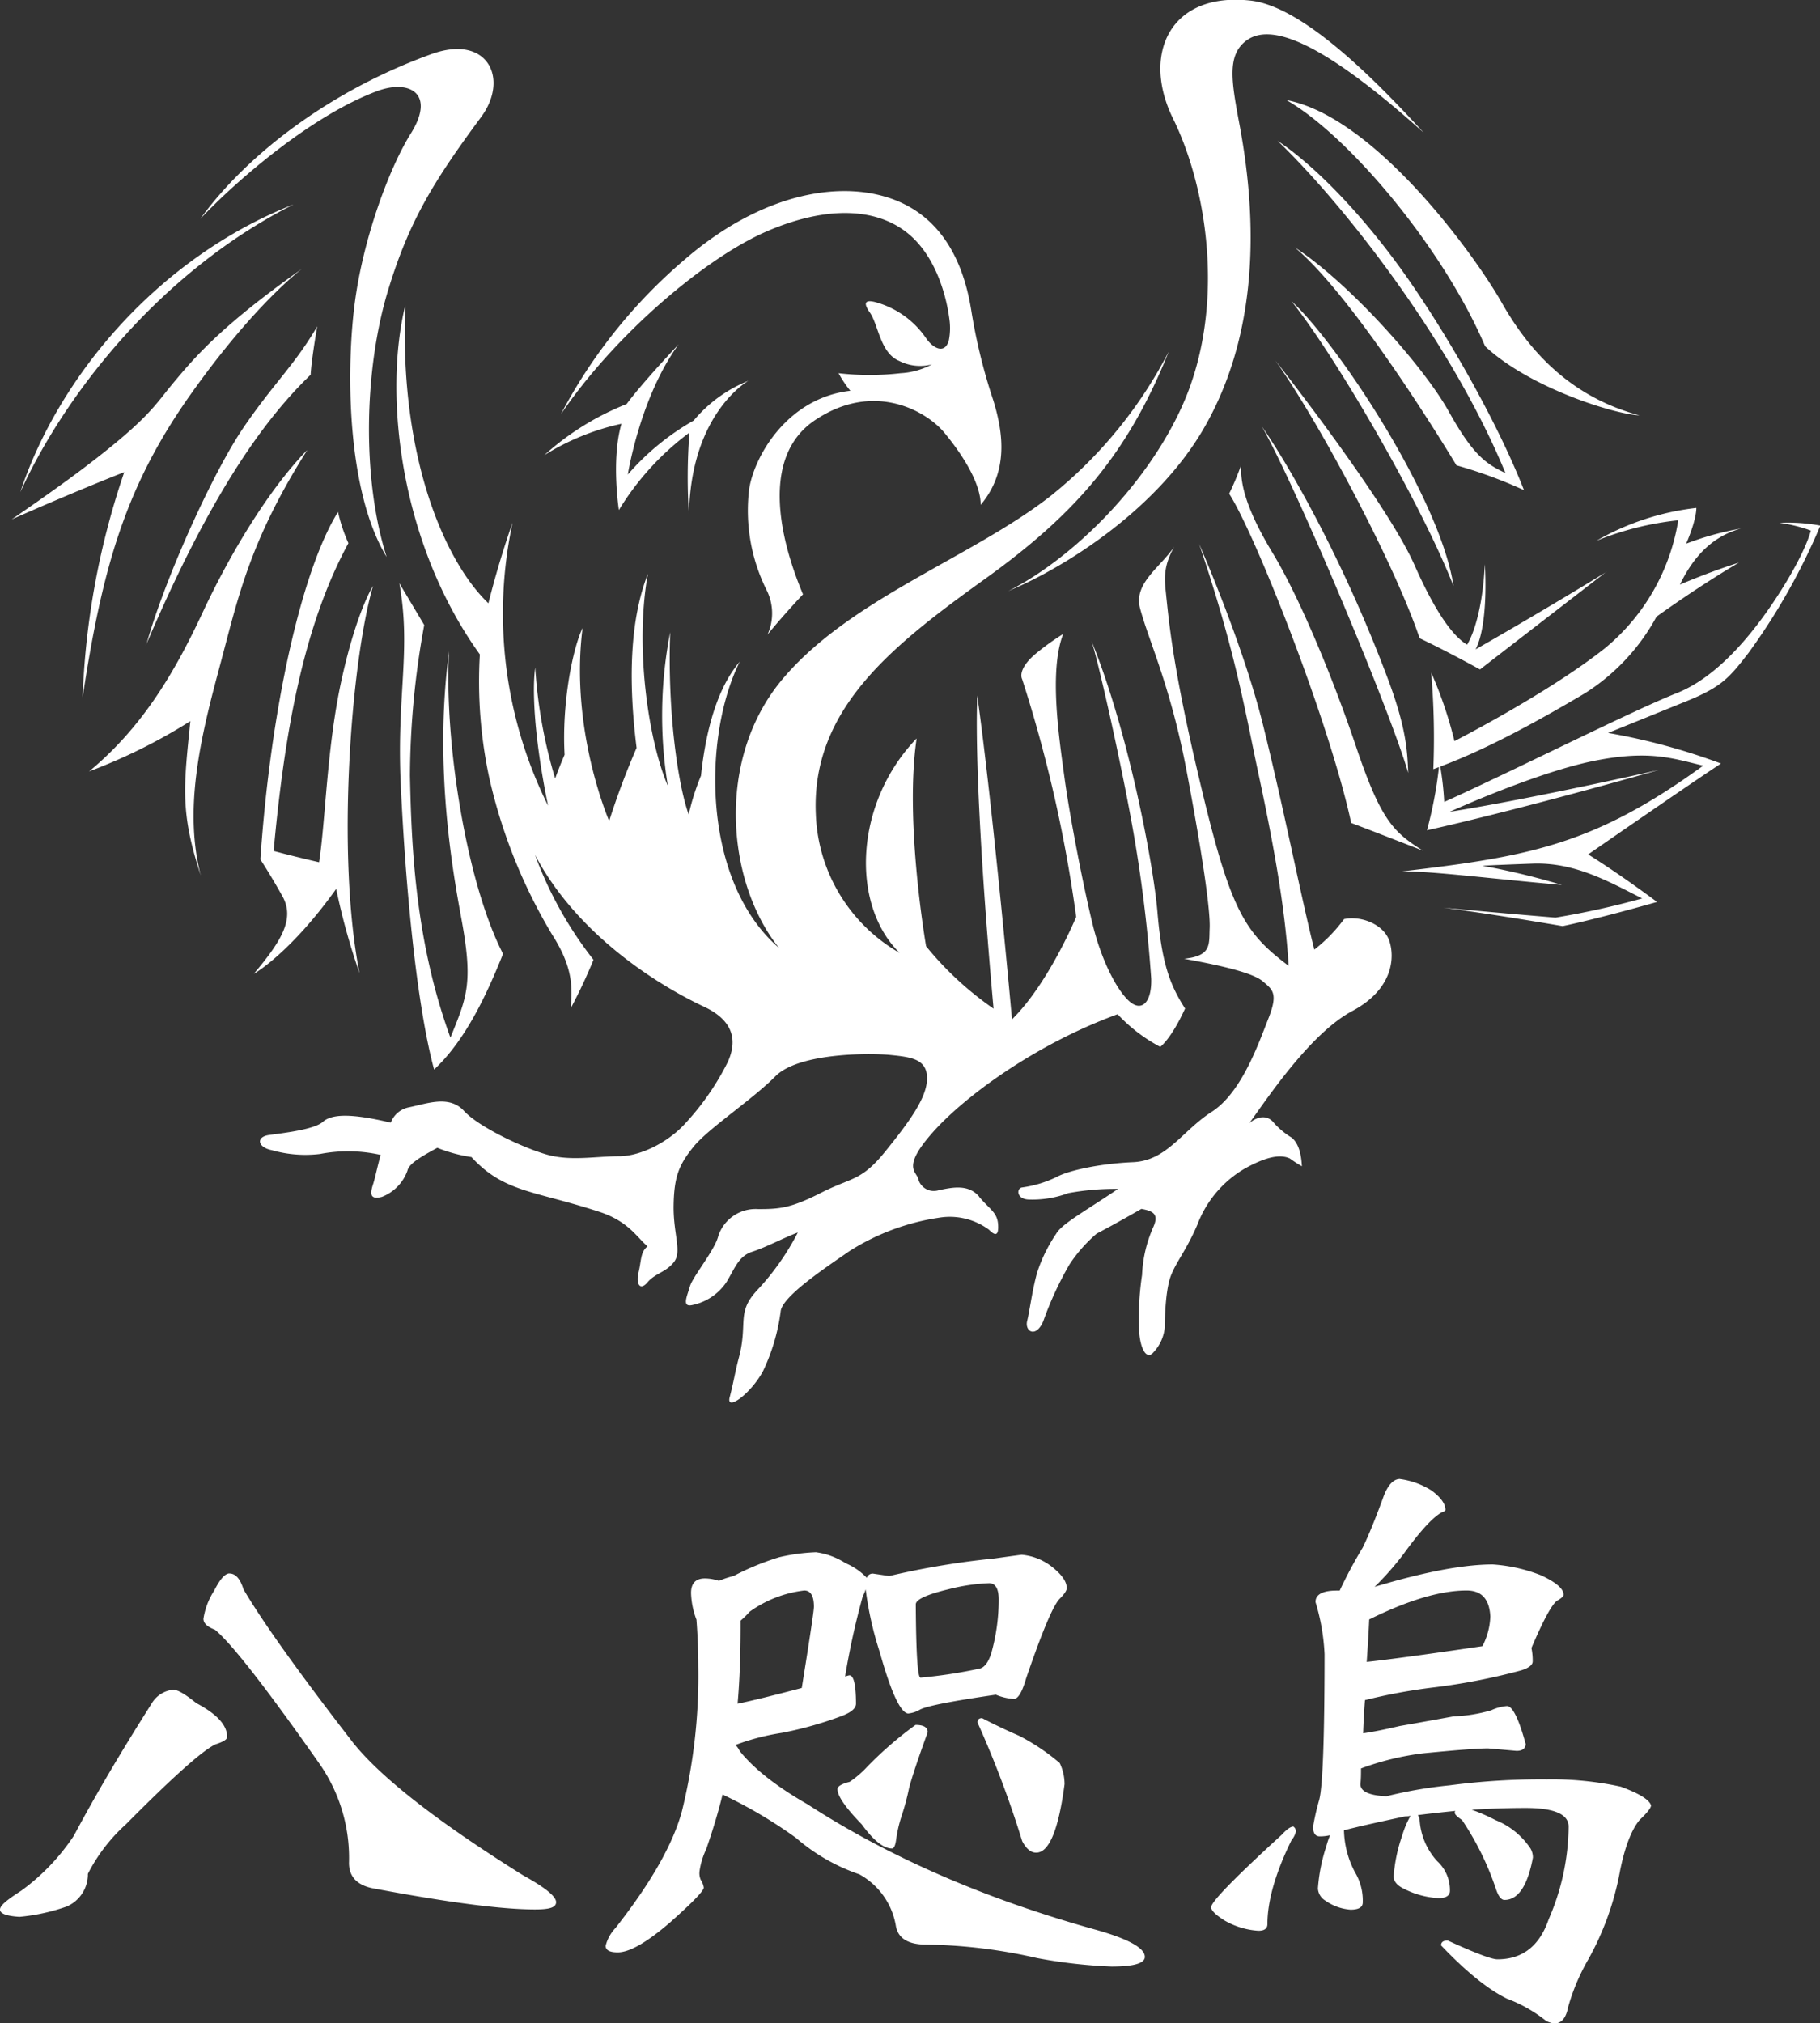
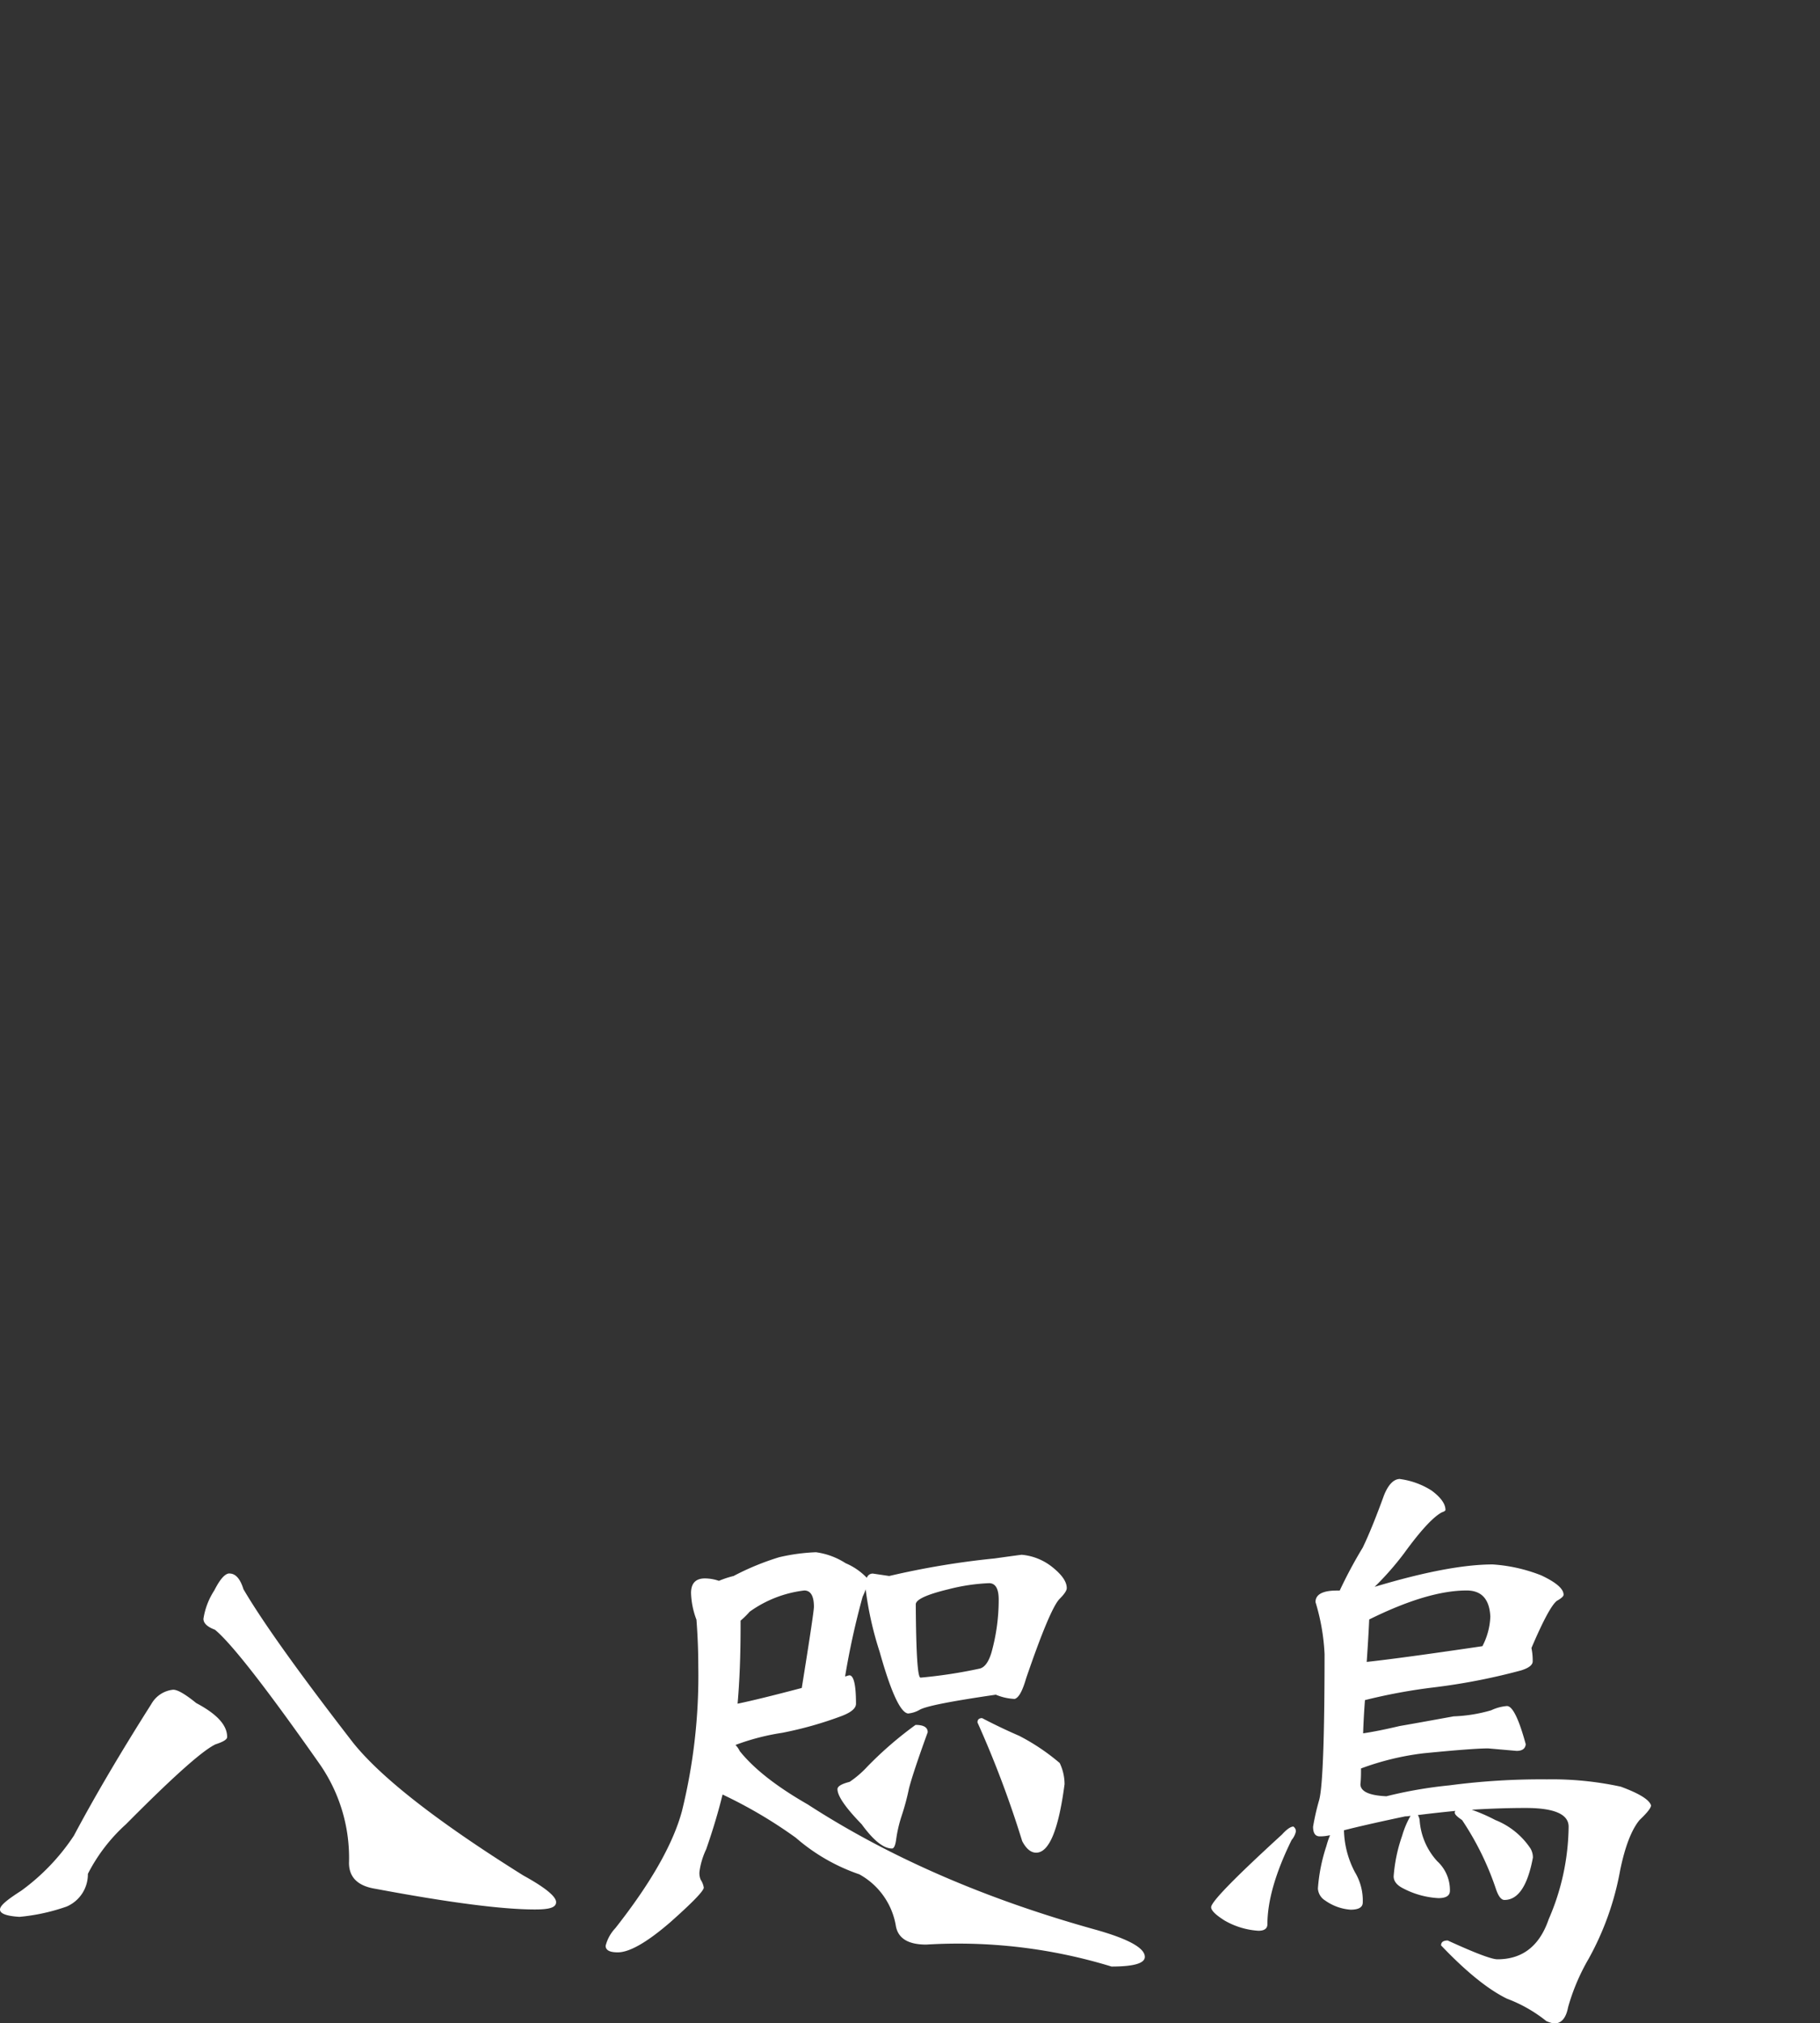
<svg xmlns="http://www.w3.org/2000/svg" id="レイヤー_1" data-name="レイヤー 1" viewBox="0 0 248.7 276.5">
  <rect x="0" y="0" width="248.7" height="276.5" fill="#333333" stroke="none" />
  <defs>
    <style>.cls-1{fill:#fff;}</style>
  </defs>
-   <path class="cls-1" d="M199.1,393c.61,0,1.66.62,3.14,1.82,2.82,1.5,4.23,3,4.23,4.64,0,.34-.53.66-1.58,1q-2.64,1.23-12.24,10.92a23.49,23.49,0,0,0-5.21,6.78,4.8,4.8,0,0,1-2.9,4.47,26.72,26.72,0,0,1-6.45,1.41c-1.77-.11-2.66-.44-2.66-1s1-1.35,2.9-2.57a29.19,29.19,0,0,0,7.2-7.53q4.22-7.95,10.59-18A3.86,3.86,0,0,1,199.1,393Zm7.69-15.88c.83,0,1.47.72,1.91,2.15q3.88,6.63,15,21,5.79,7.2,23.25,18.12c3,1.65,4.47,2.87,4.47,3.64s-1,1-2.9,1q-6.7,0-21.76-2.82c-2.43-.38-3.64-1.57-3.64-3.55a22.45,22.45,0,0,0-4-13.49q-10.92-15.56-14.32-18.37c-1.05-.39-1.57-.89-1.57-1.49a9.82,9.82,0,0,1,1.49-3.89C205.5,377.88,206.19,377.11,206.79,377.11Zm80.19-2.9a9.93,9.93,0,0,1,4,1.49,8.69,8.69,0,0,1,2.9,2,.84.84,0,0,1,.83-.58l2.23.33a111.65,111.65,0,0,1,14.4-2.4c2.37-.33,3.61-.5,3.72-.5a7.76,7.76,0,0,1,4.14,1.66c1.32,1.05,2,2,2,2.9,0,.33-.33.82-1,1.49-.88.93-2.4,4.55-4.55,10.83-.5,1.72-1,2.66-1.57,2.82a7.42,7.42,0,0,1-2.57-.58c-6.12.89-9.59,1.57-10.42,2.07a3.88,3.88,0,0,1-1.57.5q-1.57-.17-3.89-8.44a46.17,46.17,0,0,1-1.91-8.53,7.53,7.53,0,0,1-.41,1,105.76,105.76,0,0,0-2.4,10.92,4.58,4.58,0,0,1,.58-.17c.6,0,.91,1.3.91,3.89,0,.61-.64,1.16-1.9,1.65a50.74,50.74,0,0,1-8.19,2.32,31.45,31.45,0,0,0-6.38,1.66,2.91,2.91,0,0,1,.58.83q2.9,3.63,9.27,7.28,16.71,10.83,39.31,17.12,6.78,1.9,6.78,3.73c0,.88-1.52,1.32-4.55,1.32a70,70,0,0,1-10.18-1.16A71.5,71.5,0,0,0,302,427.83c-2.43,0-3.81-.82-4.14-2.48a9.9,9.9,0,0,0-5-7.12,26,26,0,0,1-8.68-5,63.15,63.15,0,0,0-9.77-5.79.33.33,0,0,0-.25-.09c-.55,2.26-1.29,4.75-2.23,7.45a10.4,10.4,0,0,0-.91,3,2.26,2.26,0,0,0,.16,1.17,2.75,2.75,0,0,1,.42,1.07q0,.67-4.56,4.72c-3.19,2.76-5.59,4.13-7.19,4.13-1.11,0-1.66-.29-1.66-.9a5.46,5.46,0,0,1,1.33-2.41q7.28-9.25,9.1-16a77.22,77.22,0,0,0,2.23-19.78c0-2-.08-4.11-.25-6.37a11.1,11.1,0,0,1-.74-3.64c0-1.33.63-2,1.9-2a6.09,6.09,0,0,1,1.91.33,13.34,13.34,0,0,1,2-.66,36.1,36.1,0,0,1,6.21-2.56A26.11,26.11,0,0,1,287,374.21Zm-10.35,9.35v.67c0,4-.13,7.52-.41,10.67q2.82-.58,8.77-2.15,1.65-10.26,1.66-11.09c0-1.48-.44-2.23-1.32-2.23a16,16,0,0,0-7.46,2.9A11.64,11.64,0,0,1,276.63,383.56Zm23.92,14.24q1.65,0,1.65,1c-1.32,3.64-2.18,6.21-2.56,7.69a33.09,33.09,0,0,1-1,3.73,18.12,18.12,0,0,0-.74,3.15c-.11.87-.3,1.32-.58,1.32-1.16,0-2.54-1.11-4.14-3.31-2.2-2.26-3.31-3.87-3.31-4.8,0-.39.56-.72,1.66-1a13.7,13.7,0,0,0,2.4-2.06A50.54,50.54,0,0,1,300.55,397.8Zm.66-6.46a66.39,66.39,0,0,0,8.11-1.24c.66-.17,1.19-.88,1.58-2.15a26.77,26.77,0,0,0,1-7.28c0-1.49-.44-2.24-1.32-2.24a26.41,26.41,0,0,0-5.54.83q-4.47,1.08-4.47,2.07Q300.63,391.34,301.21,391.34Zm8.44,5.54c1.82.95,3.5,1.74,5.05,2.41a29,29,0,0,1,5.54,3.72,6.74,6.74,0,0,1,.66,2.89q-1.23,9.36-3.88,9.36c-.72,0-1.36-.53-1.91-1.58A140.82,140.82,0,0,0,309,397.47C309,397.08,309.21,396.88,309.65,396.88Zm42.53,14.82a.78.78,0,0,1,.33.66,2.62,2.62,0,0,1-.58,1.16q-3.3,6.71-3.31,11.5c0,.61-.41.91-1.23.91a10.55,10.55,0,0,1-4.64-1.41c-1.22-.77-1.82-1.37-1.82-1.81q0-1.08,9.68-9.93C351.27,412.06,351.8,411.7,352.18,411.7Zm14.56-47.5a10.64,10.64,0,0,1,4.31,1.57c1.27.94,1.9,1.83,1.9,2.65,0,.11-.17.22-.49.33-1.16.61-2.88,2.45-5.13,5.55a39.75,39.75,0,0,1-4.06,4.63q10.19-3.06,16.14-3.06a22,22,0,0,1,6.62,1.49c2,.94,3.06,1.82,3.06,2.65,0,.22-.31.49-.91.83q-1.08.82-3.48,6.45a8.53,8.53,0,0,1,.17,1.82c0,.5-.53.91-1.58,1.24a85.38,85.38,0,0,1-11.91,2.32,76.32,76.32,0,0,0-9.43,1.74c-.11,1.43-.2,2.95-.25,4.54,1.43-.21,3.09-.55,5-1,2.21-.38,4.66-.83,7.37-1.32a20.8,20.8,0,0,0,5.13-.83,6.16,6.16,0,0,1,2.15-.58q1.15,0,2.57,5.22c-.06.6-.47.91-1.25.91l-3.88-.34q-2.08,0-8.86.67a37.19,37.19,0,0,0-8.52,2.07c0,.71,0,1.43-.08,2.14,0,1,1.18,1.55,3.55,1.66a59.64,59.64,0,0,1,8.61-1.49,95.45,95.45,0,0,1,13.32-.82,44.24,44.24,0,0,1,10.1,1c2.53.93,3.91,1.79,4.13,2.56,0,.34-.52,1-1.57,2q-1.65,2-2.65,6.87a39.19,39.19,0,0,1-4.3,12.08,28.42,28.42,0,0,0-2.81,6.62c-.28,1.48-.91,2.23-1.9,2.23a4,4,0,0,1-1.08-.33,19.55,19.55,0,0,0-5.38-3.06q-3.88-1.9-9-7.28c0-.45.3-.67.91-.67,3.75,1.72,6,2.57,6.79,2.57q5.13,0,7-5.46a32.4,32.4,0,0,0,2.73-12.66q0-2.56-5.87-2.56-3.48,0-7.37.24a24.46,24.46,0,0,1,3.23,1.41,10.36,10.36,0,0,1,4.8,3.89,2.45,2.45,0,0,1,.33,1.24q-1.08,5.79-3.89,5.79c-.44,0-.83-.5-1.16-1.49a39.44,39.44,0,0,0-4.63-9.43c-.66-.44-1-.77-1-1a.32.32,0,0,1,.09-.25q-2.49.24-5.13.57a1.81,1.81,0,0,1,.24.67,9.23,9.23,0,0,0,2.4,5.63,5.36,5.36,0,0,1,1.74,4.05c0,.66-.52,1-1.57,1a11.7,11.7,0,0,1-4.8-1.32q-1.32-.66-1.32-1.65a21.48,21.48,0,0,1,1.16-5.55,12.46,12.46,0,0,1,1.15-2.73,4.16,4.16,0,0,1-.74.08c-3.92.83-6.71,1.47-8.36,1.9a12.87,12.87,0,0,0,1.49,5.71,7.54,7.54,0,0,1,1.08,4.14c0,.67-.55,1-1.66,1a6.81,6.81,0,0,1-3.47-1.25,2.07,2.07,0,0,1-1-1.65,23.8,23.8,0,0,1,1.16-5.8,11.45,11.45,0,0,1,.5-1.48,5.8,5.8,0,0,1-1.41.16c-.61,0-.91-.44-.91-1.32a32.7,32.7,0,0,1,.83-3.64q.73-2.65.74-19.94a28.83,28.83,0,0,0-1.24-7.12c0-1.05,1-1.57,2.9-1.57h.41a62.34,62.34,0,0,1,3.15-5.88c.82-1.7,1.79-4.08,2.89-7.11C365.12,365,365.86,364.2,366.74,364.2Zm-4.21,19.2q-.09,2.14-.34,5.79,4.56-.49,15.81-2.15a9.45,9.45,0,0,0,1.08-4.06c-.12-2.36-1.19-3.55-3.23-3.55Q370.55,379.43,362.53,383.4Z" transform="translate(-175.43 -162.09)" />
-   <path class="cls-1" d="M280.41,193.62c8.54-3.63,15.52-3.07,19.75.95,3.47,3.32,4.66,8.49,5,11.11a8.68,8.68,0,0,1-.06,2.87c-.49,1.93-2.08,1.27-3.12-.24a12.32,12.32,0,0,0-7-4.95c-1.8-.44-1.26.63-.68,1.45,1.16,1.65,1.4,5.52,4,6.6a6.33,6.33,0,0,0,4.47.48,10.08,10.08,0,0,1-4.28,1.2,36.79,36.79,0,0,1-8.47,0,14.56,14.56,0,0,0,1.61,2.4c-8.73,1-13.22,9.15-13.84,13.52a24.35,24.35,0,0,0,2.39,13.71,7.05,7.05,0,0,1,.13,6.09c2.33-2.85,4.85-5.5,4.85-5.5-3.49-8.29-5.52-18.92,1.56-23.75,8-5.43,15.19-1.39,17.72,1.62,3,3.62,5,7.25,5,9.9,3.81-4.53,3.1-9.77,1.74-14.23a77.45,77.45,0,0,1-3-12.17c-.72-4.66-2.78-12-10-15.07s-18.31-1.42-29.12,7.89a71.42,71.42,0,0,0-17,21.22C259.44,207.85,271.86,197.24,280.41,193.62Zm28.82,132c-1.46-1.75-3.69-1.26-5.53-.88a2.2,2.2,0,0,1-2.82-1.65c-.38-1-2.13-1.64,2.14-6.4s13.78-11.84,25.13-16a22,22,0,0,0,5.82,4.46s1.46-1,3.4-5.24c-2.13-3.3-3.2-6.31-3.78-13.2-.57-6.7-4-24.75-9-37,.78,2.32,3.5,14.17,5.24,23.48a194.07,194.07,0,0,1,2.91,22.61c.1,3.21-1.26,4.66-3,3.11s-3.79-5.63-4.95-10.29-3.11-14.46-3.89-20.19-2.13-14.65-.19-19.7a33.57,33.57,0,0,0-3.78,2.72c-1.85,1.56-2.14,2.82-1.82,3.47a188.36,188.36,0,0,1,7.38,32.47s-3.75,9.06-8.77,14c0,0-2.62-29.11-4.75-44.25-.39,10.68,1.16,31,2.23,42.79a44.43,44.43,0,0,1-9.22-8.53S299,274.3,300.69,263c-8.44,8.73-9.12,22.61-2.33,29.31a22.79,22.79,0,0,1-11.45-19c-.63-14.55,10.87-23.29,23.29-32.23s19.41-17.17,24.94-30.95a61,61,0,0,1-16.21,19.79c-10.87,8.45-27.36,14-36.59,25s-7.56,27.86-.45,36.72c-10.54-9.06-10.48-28.85-5.37-39.14-1.16,1.42-4.2,5.24-5.3,15.59a32.14,32.14,0,0,0-1.68,5.31c-1.49-4.14-2.92-14.17-2.53-24.91a59.5,59.5,0,0,0-.32,21c-2.72-6.34-4.53-19.22-2.72-29-2.46,6.27-2.71,14.55-1.55,23.8a105.31,105.31,0,0,0-3.75,10c-1.62-3.94-5.12-14.74-3.63-26.39-1.36,2.84-2.85,10.28-2.46,17.33,0,0-.71,1.63-1.29,3.24a66.85,66.85,0,0,1-2.72-15.14s-1,5.37,1.75,18.86a59,59,0,0,1-4.85-38.66s-1.75,4.79-3.3,11c-5.73-5.43-12.23-19.6-11.35-40.76-3,12.23-.78,32.52,10.18,47.75a62.89,62.89,0,0,0,1.27,16.79,72.75,72.75,0,0,0,8.63,21.54c2.91,4.56,2.72,7.28,2.53,10a71.82,71.82,0,0,0,3.1-6.6,52.39,52.39,0,0,1-8-14.36c6.31,12,18.73,18.73,23.1,20.77s4.46,5,3.2,7.66a35.91,35.91,0,0,1-5.63,8.15C267,318,263.13,320.1,260,320.1s-6.51.68-9.71-.19-9.42-3.78-11.45-6-5.05-1-7.57-.49a3.32,3.32,0,0,0-2.44,2.09c-5.36-1.28-8.05-1.21-9.27-.12s-5.57,1.55-7.38,1.81-1.55,1.69.39,2.07a16.73,16.73,0,0,0,6.6.52,20.19,20.19,0,0,1,8.28.13h0c-.46,1.62-.71,2.92-1,3.88-.38,1.17-.67,2.33,1.17,1.85a6,6,0,0,0,3.49-3.59c.2-.88,1.55-1.75,4.08-3.11a20.5,20.5,0,0,0,4.66,1.26c4.46,4.85,8.54,4.56,17.47,7.48,4.05,1.32,5.17,3.55,6.6,4.72-1,.77-.84,2-1.23,3.56s.19,2.59,1.23,1.35,2.52-1.35,3.62-2.78-.13-3.88-.06-7.76.71-5.5,2.74-8,8-6.41,11.17-9.61,12.81-3.2,15.72-2.91,5,.58,5,3.2-2.42,5.92-5.72,10-4.56,3.49-8.74,5.62-5.72,2.24-8.63,2.24a5.36,5.36,0,0,0-5.44,3.69c-.48,1.94-3.49,5.53-3.88,6.89s-1.16,2.9.39,2.52a7.42,7.42,0,0,0,4.66-3.2c1.16-1.95,1.65-3.49,3.49-4.08s4.37-1.94,6.21-2.62a34.51,34.51,0,0,1-5.53,7.86c-2.91,3.11-1.26,4.46-2.52,9.22-.55,2.07-.68,3.2-1.26,5.43-.52,2,2.9-.48,4.56-3.58a27,27,0,0,0,2.42-8.25c.39-2.05,5.92-5.74,9.42-8.16a31.41,31.41,0,0,1,12.32-4.56,9,9,0,0,1,6.7,1.65c.77.78,1.36,1,1.26-.68S310.69,327.38,309.23,325.64Zm28.92-111c-4.08,11.65-15.14,23.3-24.94,28.24,8.21-3.42,20.63-11.48,26.88-22.51,6.57-11.58,7.57-25.81,4.76-41-1.13-6-1.75-9.51.68-11.55,2.89-2.42,9.12-1.35,24.45,12.43-7.09-7.77-16.69-17.28-23.68-18.06-11.09-1.22-14.87,7.44-10.58,16.12C340.09,187.15,342.61,201.86,338.15,214.61ZM227,174.53c4.37-1.61,8,.33,4.56,5.82-2.85,4.54-6.5,14.18-7.67,23.3s-1.06,25.62,4.37,34.55c-3.4-10.74-3.07-25.56.16-36.3,2.87-9.52,6.23-15,12.75-23.81,3.88-5.24.9-11.39-6.8-8.6-13.7,4.95-25.1,13.58-31.57,22.51C207.94,186.57,218.1,177.83,227,174.53Zm3,67.26c1.65,9.21-.38,15.15.19,27.46.68,14.66,2.23,30.38,4.56,39,4.37-4.07,7.28-10.48,9.42-15.81-5.05-9.81-8.06-29.21-7.38-41.35-2.14,16.11.64,30.78,1.75,36.89,1.55,8.53.68,10.38-1.56,15.91-4.85-13.3-5.33-26.3-5.53-35.81a116,116,0,0,1,1.95-20.58Zm-8.64,41.73a90.13,90.13,0,0,0,3.2,11.55c-3.2-16.11-1.16-42.51,1.84-52.9,0,0-2.19,3.34-4.26,12.66s-2.21,19.4-3.11,25.09c0,0-3.36-.77-6.21-1.54,1.42-15.4,3.88-30.41,10.22-42.06a22,22,0,0,1-1.42-4.27c-4.92,7.89-9.19,26.66-10.61,47.49,0,0,1.29,1.94,3,5s0,6-3.88,10.61C210.14,295.2,215.19,292.25,221.4,283.52Zm-4-59.88c-5.18,5.31-10.48,14.1-14.23,22.13s-8.16,15.65-15.53,21.74a76,76,0,0,0,13.84-6.87c-.9,8.94-1.42,12.43,1.43,21.1-2.33-8.93-.13-18.5,2.45-28.08S209.37,236.32,217.39,223.64Zm-22,26.66c8.41-19.8,15.79-30.54,22.52-37,.12-2.2.9-6.61.9-6.61-3.1,5.31-5.95,7.77-10.09,13.85S198,241,195.39,250.3ZM201.47,216c8.8-12.43,15.27-17.21,15.27-17.21-11.13,7.88-14.7,12.1-17.86,15.91-2.24,2.71-3.22,4.63-11.38,10.87-4.4,3.37-10.48,7.5-10.48,7.5,9.06-4,15.39-6.46,15.39-6.46a107,107,0,0,0-5.69,30.79C189.44,239.43,192.67,228.43,201.47,216Zm14-25.95c-18.63,7.38-32.12,23.68-37.27,39.3C184.42,215.68,197.62,199.08,215.48,190.06Zm143.63,97.63a21,21,0,0,1-4.07,4.18c-1.75-6.9-4.18-19.32-7-30.67s-8.74-24.75-8.74-24.75c4.95,14.55,6.31,23,8.16,31.64s3.59,17.85,4.07,26c-6.31-4.76-8.09-7.71-12.71-27.66-3.11-13.39-3.66-19.52-4-22.71-.23-2.3-.55-4,1.07-6.89-1.95,2.85-5.57,5-4.66,8.41,1.16,4.39,4.15,10.58,6.34,22.12,2.33,12.3,3.27,19.35,3.17,21.58s.29,3.79-3.5,4.18c5.54,1,9.52,2,10.78,3.1s2.13,1.55.77,5-3.68,10.19-7.76,12.81-6.12,6.69-10.77,6.89-8.84,1.16-10.39,2a15.54,15.54,0,0,1-4.75,1.45c-.78.1-.82,1.53.78,1.65a14,14,0,0,0,5.52-.87,34.76,34.76,0,0,1,6.8-.58c-4.27,2.91-7.67,4.75-8.44,6.11a21,21,0,0,0-2.62,5.34c-.68,2.43-1,5.14-1.36,6.59S317,345,318,342.62a46,46,0,0,1,3.59-7.76,20.25,20.25,0,0,1,3.69-4.18c3.11-1.64,6.12-3.39,6.12-3.39,1.55.29,2.42.68,1.65,2.43a17.89,17.89,0,0,0-1.56,6.6,39.35,39.35,0,0,0-.39,7.85c.2,2.43,1.07,3.79,1.95,2.72a5.73,5.73,0,0,0,1.55-3.5c0-1.26.09-5.14.87-7.07s2.14-3.5,3.59-6.9a15,15,0,0,1,6.51-7.66c3-1.66,4.85-1.94,6.11-1.36a17.89,17.89,0,0,0,1.65,1.07c-.1-2-.58-3.21-1.36-3.89a10.76,10.76,0,0,1-2.43-2c-.87-1.16-2.23-1-3.39,0,2.71-3.78,8.44-12.32,14.07-15.33s5.82-7.38,5.05-9.61S361.44,287.2,359.11,287.69Zm-15.72-58.13c3.4,5.14,13.68,31.06,16.69,45,4.08,1.55,9.8,3.79,9.8,3.79-4-2.53-5.72-4.08-9.12-14.17s-7.92-20.71-11.35-26.4c-4-6.6-4.47-9.9-4.37-12.13A36.84,36.84,0,0,1,343.39,229.56ZM365.13,255c-6-16.11-13.49-29.21-17.27-34.64,4.75,8.35,17.56,38.92,20,47.36C367.75,264.88,367.63,261.68,365.13,255Zm29.79-14.74c-9.32,5.72-17.85,10.57-17.85,10.57,1.84-3.59,1.26-11.64,1.26-11.64-.39,8.05-2.43,11-2.43,11-1.65-1-4-3.7-7.18-10.88s-14.07-21.64-19-27.94c6.11,8.63,16.3,27.85,19.7,37.94,3.88,1.84,8.25,4.27,8.25,4.27C382.6,249.75,394.92,240.24,394.92,240.24Zm-43-37c6.11,7.67,17.57,27.37,22.13,38.91C372.21,230.14,358.24,209.08,351.93,203.26ZM350,181.33c8.54,8.15,23.58,27,31.15,45.41-2.62-1.26-4.36-2.33-7.76-8.44s-13.59-17.56-21.06-22.42c8.54,7.09,22.12,29.8,22.12,29.8a63.79,63.79,0,0,1,9.23,3.39c-3.3-8.44-9.42-19.5-15.34-28.14S355.42,184.92,350,181.33Zm1.2-5.57c8.41,4.79,21.35,20.06,27.17,33.65,6.08,5.69,17.73,9.31,21.09,9.44-10.09-2.71-15.53-9.58-18.89-15.52S363.48,178.09,351.19,175.76Zm67.41,57.78a20.4,20.4,0,0,1,4.27,1.06s-.58,2.63-4,8.06-8.45,11.84-14.37,14.17-23.29,11.07-31.73,14.85a41.6,41.6,0,0,0-.54-4.84c6.9-2.57,14.28-6.77,19.75-10a28.32,28.32,0,0,0,9.8-10.48c6.51-4.66,11.26-7.38,11.26-7.38-4.07,1.27-8.06,3-8.06,3,2-4.17,4.76-6.7,8.35-7.66a40,40,0,0,0-7.5,2.07c1.48-3.43,1.39-4.89,1.39-4.89A35.37,35.37,0,0,0,393.56,236a41.1,41.1,0,0,1,11.2-2.81,28.48,28.48,0,0,1-10,17.47c-7.67,6.11-20.58,12.71-20.58,12.71A56.19,56.19,0,0,0,371,254a105.87,105.87,0,0,1,.29,13.2l.77-.28a56.27,56.27,0,0,1-1.64,8.63s10.87-2.33,31.73-8.25c0,0-17,3.88-28.62,5.73,0,0,11.51-5.24,19.37-6.89s11.13-.39,15.27.58c-14.95,10.87-23.87,12.42-41.24,14.46,3.78-.1,12.32,1,21.93,1.84a100.71,100.71,0,0,0-10.87-2.62s1.26-.09,6.89-.29,10.19,2.33,14.95,4.76a113.45,113.45,0,0,1-11.85,2.62s-7.08-.58-15.33-1.36c0,0,5.53.68,16.31,2.52,0,0,4.36-.87,12.9-3.3,0,0-4.75-3.59-9.41-6.5,0,0,14.17-9.81,18.15-12.42a86.64,86.64,0,0,0-15.43-4.18s6-2.42,10.77-4.36,5.82-3.2,8.44-6.6a86.93,86.93,0,0,0,9.8-17.37A23.86,23.86,0,0,0,418.6,233.54ZM260,231.79a37.48,37.48,0,0,1,9.64-10.58,79.39,79.39,0,0,0-.06,11.36c.16-14,8.11-18.44,8.11-18.44a18.88,18.88,0,0,0-7.47,5.43,34.28,34.28,0,0,0-9,7.38s1.65-10.54,6.95-17.8c0,0-4.91,5.18-7.11,8.16a37.2,37.2,0,0,0-11.26,7A33.3,33.3,0,0,1,260.35,220C258.92,224.93,260,231.79,260,231.79Z" transform="translate(-175.43 -162.09)" />
+   <path class="cls-1" d="M199.1,393c.61,0,1.66.62,3.14,1.82,2.82,1.5,4.23,3,4.23,4.64,0,.34-.53.66-1.58,1q-2.64,1.23-12.24,10.92a23.49,23.49,0,0,0-5.21,6.78,4.8,4.8,0,0,1-2.9,4.47,26.72,26.72,0,0,1-6.45,1.41c-1.77-.11-2.66-.44-2.66-1s1-1.35,2.9-2.57a29.19,29.19,0,0,0,7.2-7.53q4.22-7.95,10.59-18A3.86,3.86,0,0,1,199.1,393Zm7.69-15.88c.83,0,1.47.72,1.91,2.15q3.88,6.63,15,21,5.79,7.2,23.25,18.12c3,1.65,4.47,2.87,4.47,3.64s-1,1-2.9,1q-6.7,0-21.76-2.82c-2.43-.38-3.64-1.57-3.64-3.55a22.45,22.45,0,0,0-4-13.49q-10.92-15.56-14.32-18.37c-1.05-.39-1.57-.89-1.57-1.49a9.82,9.82,0,0,1,1.49-3.89C205.5,377.88,206.19,377.11,206.79,377.11Zm80.19-2.9a9.93,9.93,0,0,1,4,1.49,8.69,8.69,0,0,1,2.9,2,.84.84,0,0,1,.83-.58l2.23.33a111.65,111.65,0,0,1,14.4-2.4c2.37-.33,3.61-.5,3.72-.5a7.76,7.76,0,0,1,4.14,1.66c1.32,1.05,2,2,2,2.9,0,.33-.33.82-1,1.49-.88.93-2.4,4.55-4.55,10.83-.5,1.72-1,2.66-1.57,2.82a7.42,7.42,0,0,1-2.57-.58c-6.12.89-9.59,1.57-10.42,2.07a3.88,3.88,0,0,1-1.57.5q-1.57-.17-3.89-8.44a46.17,46.17,0,0,1-1.91-8.53,7.53,7.53,0,0,1-.41,1,105.76,105.76,0,0,0-2.4,10.92,4.58,4.58,0,0,1,.58-.17c.6,0,.91,1.3.91,3.89,0,.61-.64,1.16-1.9,1.65a50.74,50.74,0,0,1-8.19,2.32,31.45,31.45,0,0,0-6.38,1.66,2.91,2.91,0,0,1,.58.83q2.9,3.63,9.27,7.28,16.71,10.83,39.31,17.12,6.78,1.9,6.78,3.73c0,.88-1.52,1.32-4.55,1.32A71.5,71.5,0,0,0,302,427.83c-2.43,0-3.81-.82-4.14-2.48a9.9,9.9,0,0,0-5-7.12,26,26,0,0,1-8.68-5,63.15,63.15,0,0,0-9.77-5.79.33.33,0,0,0-.25-.09c-.55,2.26-1.29,4.75-2.23,7.45a10.4,10.4,0,0,0-.91,3,2.26,2.26,0,0,0,.16,1.17,2.75,2.75,0,0,1,.42,1.07q0,.67-4.56,4.72c-3.19,2.76-5.59,4.13-7.19,4.13-1.11,0-1.66-.29-1.66-.9a5.46,5.46,0,0,1,1.33-2.41q7.28-9.25,9.1-16a77.22,77.22,0,0,0,2.23-19.78c0-2-.08-4.11-.25-6.37a11.1,11.1,0,0,1-.74-3.64c0-1.33.63-2,1.9-2a6.09,6.09,0,0,1,1.91.33,13.34,13.34,0,0,1,2-.66,36.1,36.1,0,0,1,6.21-2.56A26.11,26.11,0,0,1,287,374.21Zm-10.35,9.35v.67c0,4-.13,7.52-.41,10.67q2.82-.58,8.77-2.15,1.65-10.26,1.66-11.09c0-1.48-.44-2.23-1.32-2.23a16,16,0,0,0-7.46,2.9A11.64,11.64,0,0,1,276.63,383.56Zm23.92,14.24q1.65,0,1.65,1c-1.32,3.64-2.18,6.21-2.56,7.69a33.09,33.09,0,0,1-1,3.73,18.12,18.12,0,0,0-.74,3.15c-.11.87-.3,1.32-.58,1.32-1.16,0-2.54-1.11-4.14-3.31-2.2-2.26-3.31-3.87-3.31-4.8,0-.39.56-.72,1.66-1a13.7,13.7,0,0,0,2.4-2.06A50.54,50.54,0,0,1,300.55,397.8Zm.66-6.46a66.39,66.39,0,0,0,8.11-1.24c.66-.17,1.19-.88,1.58-2.15a26.77,26.77,0,0,0,1-7.28c0-1.49-.44-2.24-1.32-2.24a26.41,26.41,0,0,0-5.54.83q-4.47,1.08-4.47,2.07Q300.63,391.34,301.21,391.34Zm8.44,5.54c1.82.95,3.5,1.74,5.05,2.41a29,29,0,0,1,5.54,3.72,6.74,6.74,0,0,1,.66,2.89q-1.23,9.36-3.88,9.36c-.72,0-1.36-.53-1.91-1.58A140.82,140.82,0,0,0,309,397.47C309,397.08,309.21,396.88,309.65,396.88Zm42.53,14.82a.78.78,0,0,1,.33.66,2.62,2.62,0,0,1-.58,1.16q-3.3,6.71-3.31,11.5c0,.61-.41.91-1.23.91a10.55,10.55,0,0,1-4.64-1.41c-1.22-.77-1.82-1.37-1.82-1.81q0-1.08,9.68-9.93C351.27,412.06,351.8,411.7,352.18,411.7Zm14.56-47.5a10.64,10.64,0,0,1,4.31,1.57c1.27.94,1.9,1.83,1.9,2.65,0,.11-.17.22-.49.33-1.16.61-2.88,2.45-5.13,5.55a39.75,39.75,0,0,1-4.06,4.63q10.19-3.06,16.14-3.06a22,22,0,0,1,6.62,1.49c2,.94,3.06,1.82,3.06,2.65,0,.22-.31.49-.91.83q-1.08.82-3.48,6.45a8.53,8.53,0,0,1,.17,1.82c0,.5-.53.91-1.58,1.24a85.38,85.38,0,0,1-11.91,2.32,76.32,76.32,0,0,0-9.43,1.74c-.11,1.43-.2,2.95-.25,4.54,1.43-.21,3.09-.55,5-1,2.21-.38,4.66-.83,7.37-1.32a20.8,20.8,0,0,0,5.13-.83,6.16,6.16,0,0,1,2.15-.58q1.15,0,2.57,5.22c-.06.6-.47.91-1.25.91l-3.88-.34q-2.08,0-8.86.67a37.19,37.19,0,0,0-8.52,2.07c0,.71,0,1.43-.08,2.14,0,1,1.18,1.55,3.55,1.66a59.64,59.64,0,0,1,8.61-1.49,95.45,95.45,0,0,1,13.32-.82,44.24,44.24,0,0,1,10.1,1c2.53.93,3.91,1.79,4.13,2.56,0,.34-.52,1-1.57,2q-1.65,2-2.65,6.87a39.19,39.19,0,0,1-4.3,12.08,28.42,28.42,0,0,0-2.81,6.62c-.28,1.48-.91,2.23-1.9,2.23a4,4,0,0,1-1.08-.33,19.55,19.55,0,0,0-5.38-3.06q-3.88-1.9-9-7.28c0-.45.3-.67.91-.67,3.75,1.72,6,2.57,6.79,2.57q5.13,0,7-5.46a32.4,32.4,0,0,0,2.73-12.66q0-2.56-5.87-2.56-3.48,0-7.37.24a24.46,24.46,0,0,1,3.23,1.41,10.36,10.36,0,0,1,4.8,3.89,2.45,2.45,0,0,1,.33,1.24q-1.08,5.79-3.89,5.79c-.44,0-.83-.5-1.16-1.49a39.44,39.44,0,0,0-4.63-9.43c-.66-.44-1-.77-1-1a.32.32,0,0,1,.09-.25q-2.49.24-5.13.57a1.81,1.81,0,0,1,.24.67,9.23,9.23,0,0,0,2.4,5.63,5.36,5.36,0,0,1,1.74,4.05c0,.66-.52,1-1.57,1a11.7,11.7,0,0,1-4.8-1.32q-1.32-.66-1.32-1.65a21.48,21.48,0,0,1,1.16-5.55,12.46,12.46,0,0,1,1.15-2.73,4.16,4.16,0,0,1-.74.08c-3.92.83-6.71,1.47-8.36,1.9a12.87,12.87,0,0,0,1.49,5.71,7.54,7.54,0,0,1,1.08,4.14c0,.67-.55,1-1.66,1a6.81,6.81,0,0,1-3.47-1.25,2.07,2.07,0,0,1-1-1.65,23.8,23.8,0,0,1,1.16-5.8,11.45,11.45,0,0,1,.5-1.48,5.8,5.8,0,0,1-1.41.16c-.61,0-.91-.44-.91-1.32a32.7,32.7,0,0,1,.83-3.64q.73-2.65.74-19.94a28.83,28.83,0,0,0-1.24-7.12c0-1.05,1-1.57,2.9-1.57h.41a62.34,62.34,0,0,1,3.15-5.88c.82-1.7,1.79-4.08,2.89-7.11C365.12,365,365.86,364.2,366.74,364.2Zm-4.21,19.2q-.09,2.14-.34,5.79,4.56-.49,15.81-2.15a9.45,9.45,0,0,0,1.08-4.06c-.12-2.36-1.19-3.55-3.23-3.55Q370.55,379.43,362.53,383.4Z" transform="translate(-175.43 -162.09)" />
</svg>